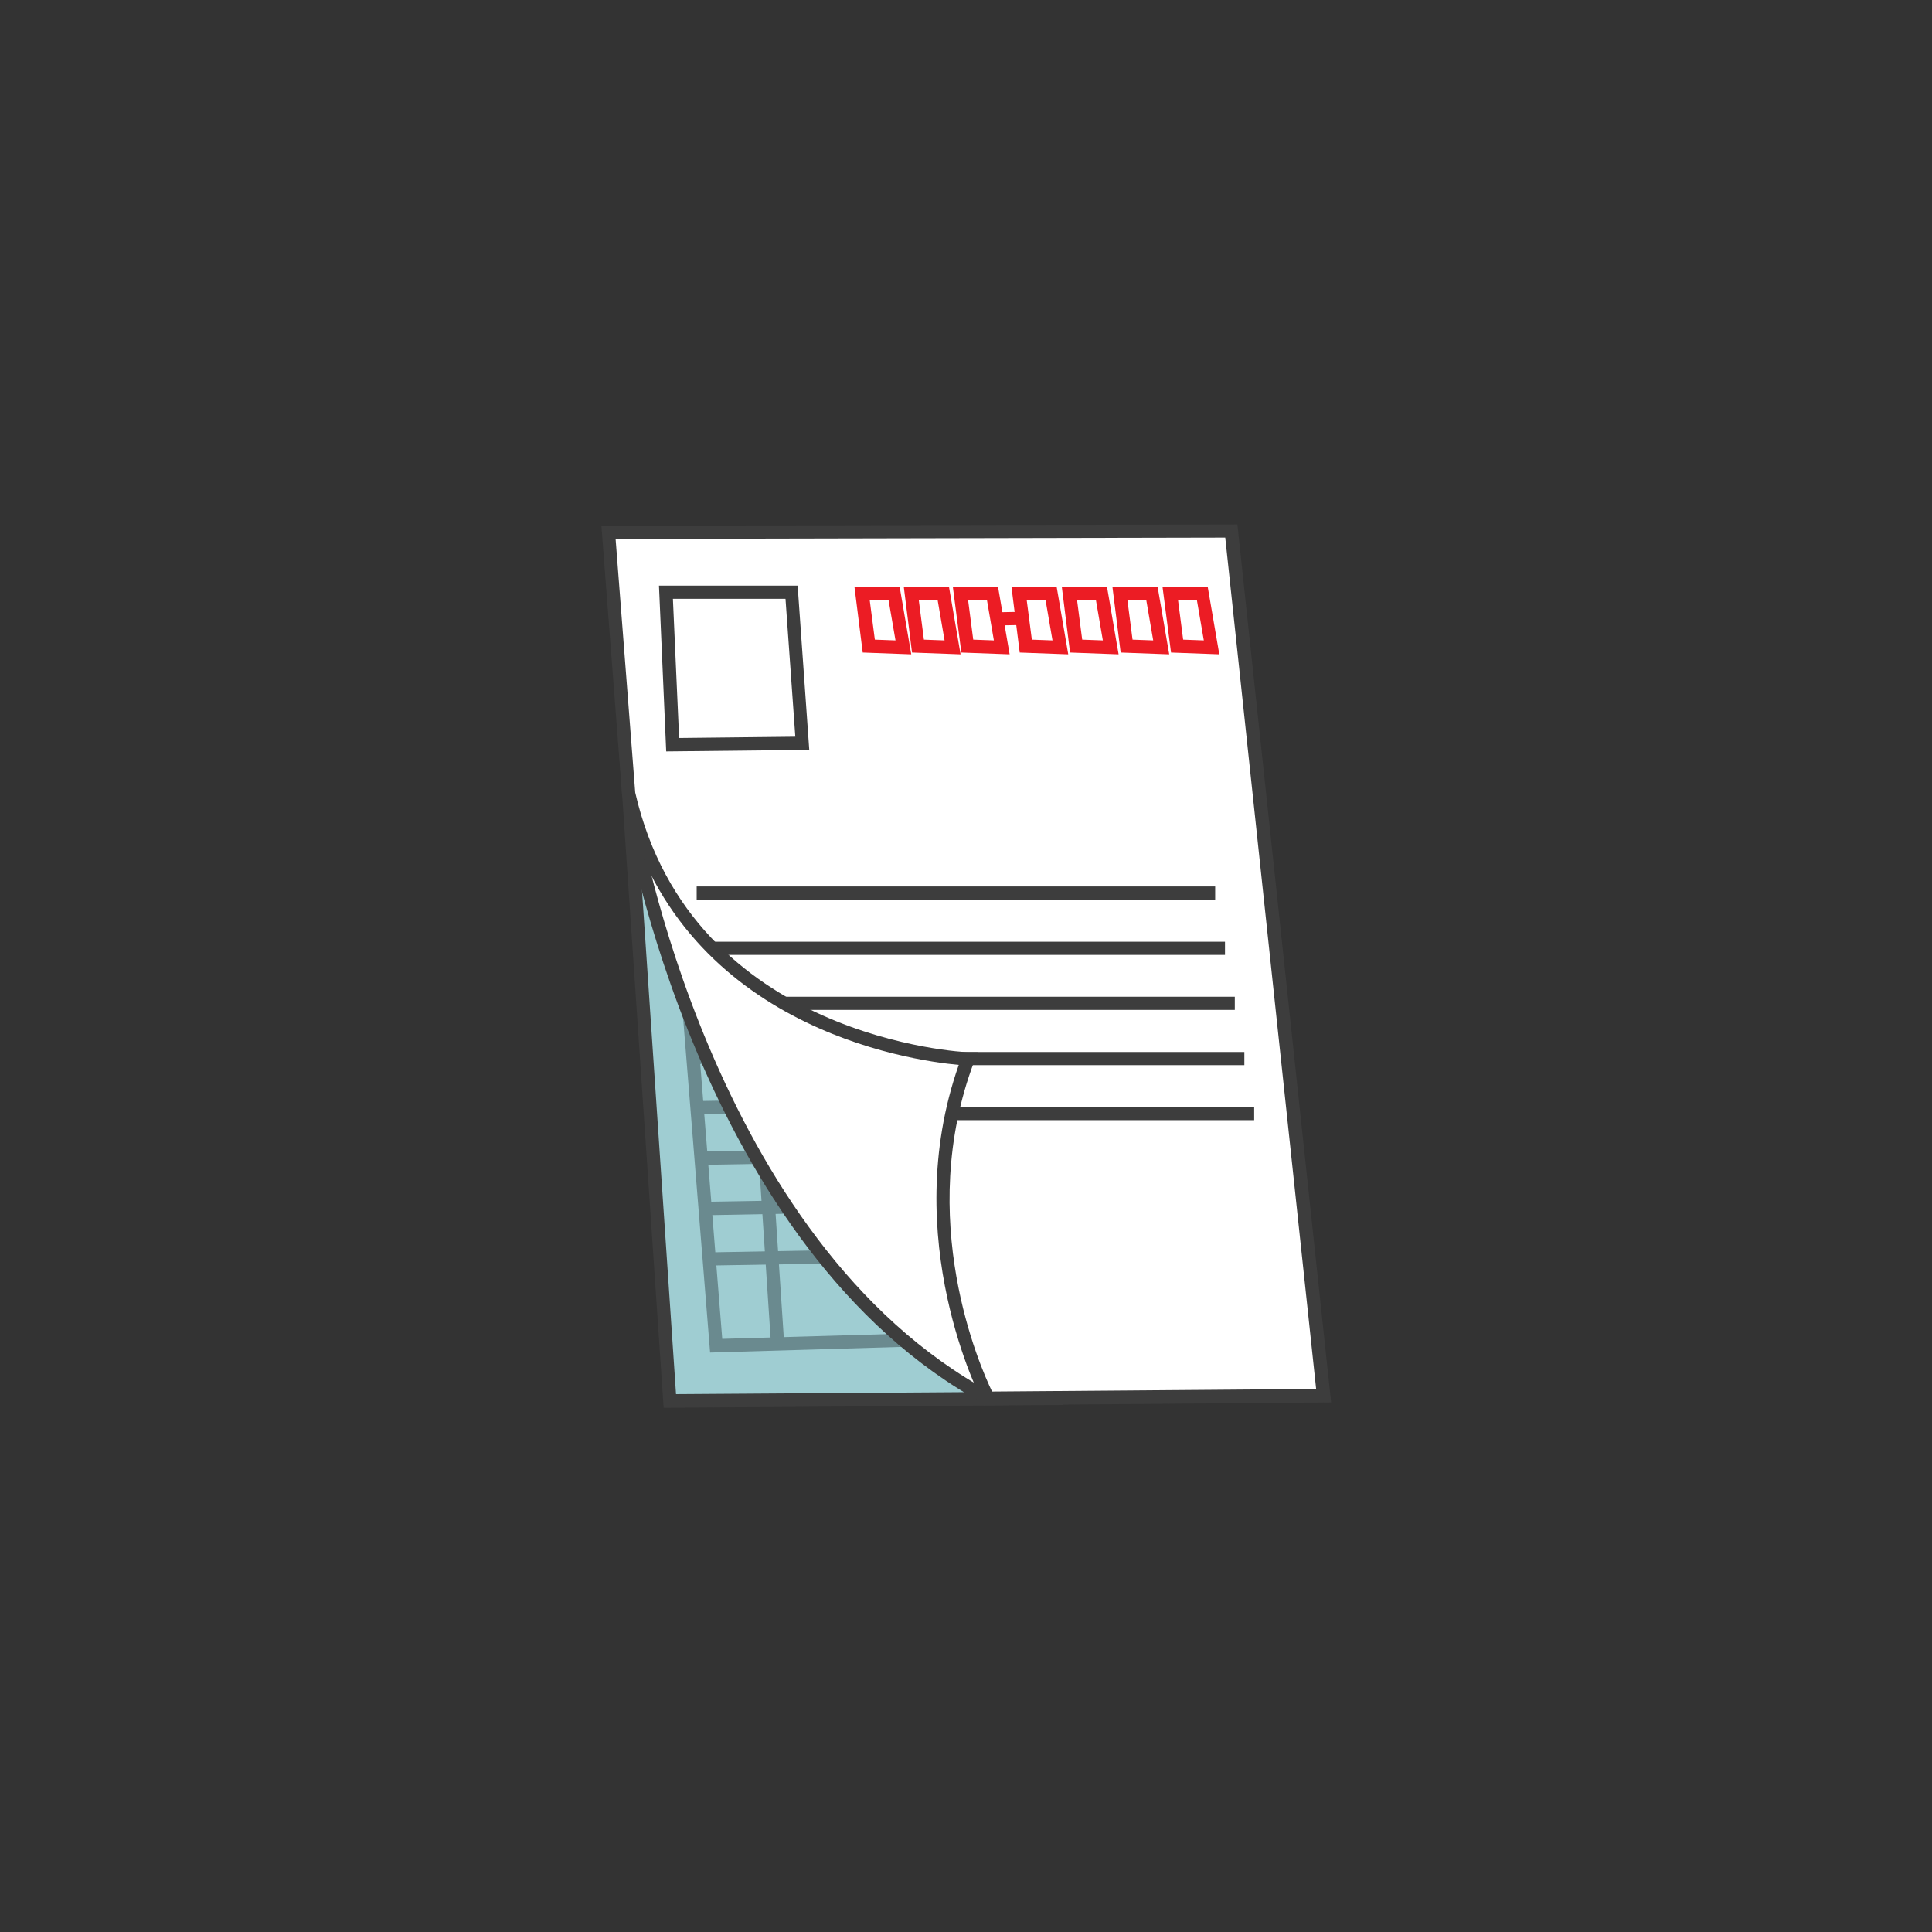
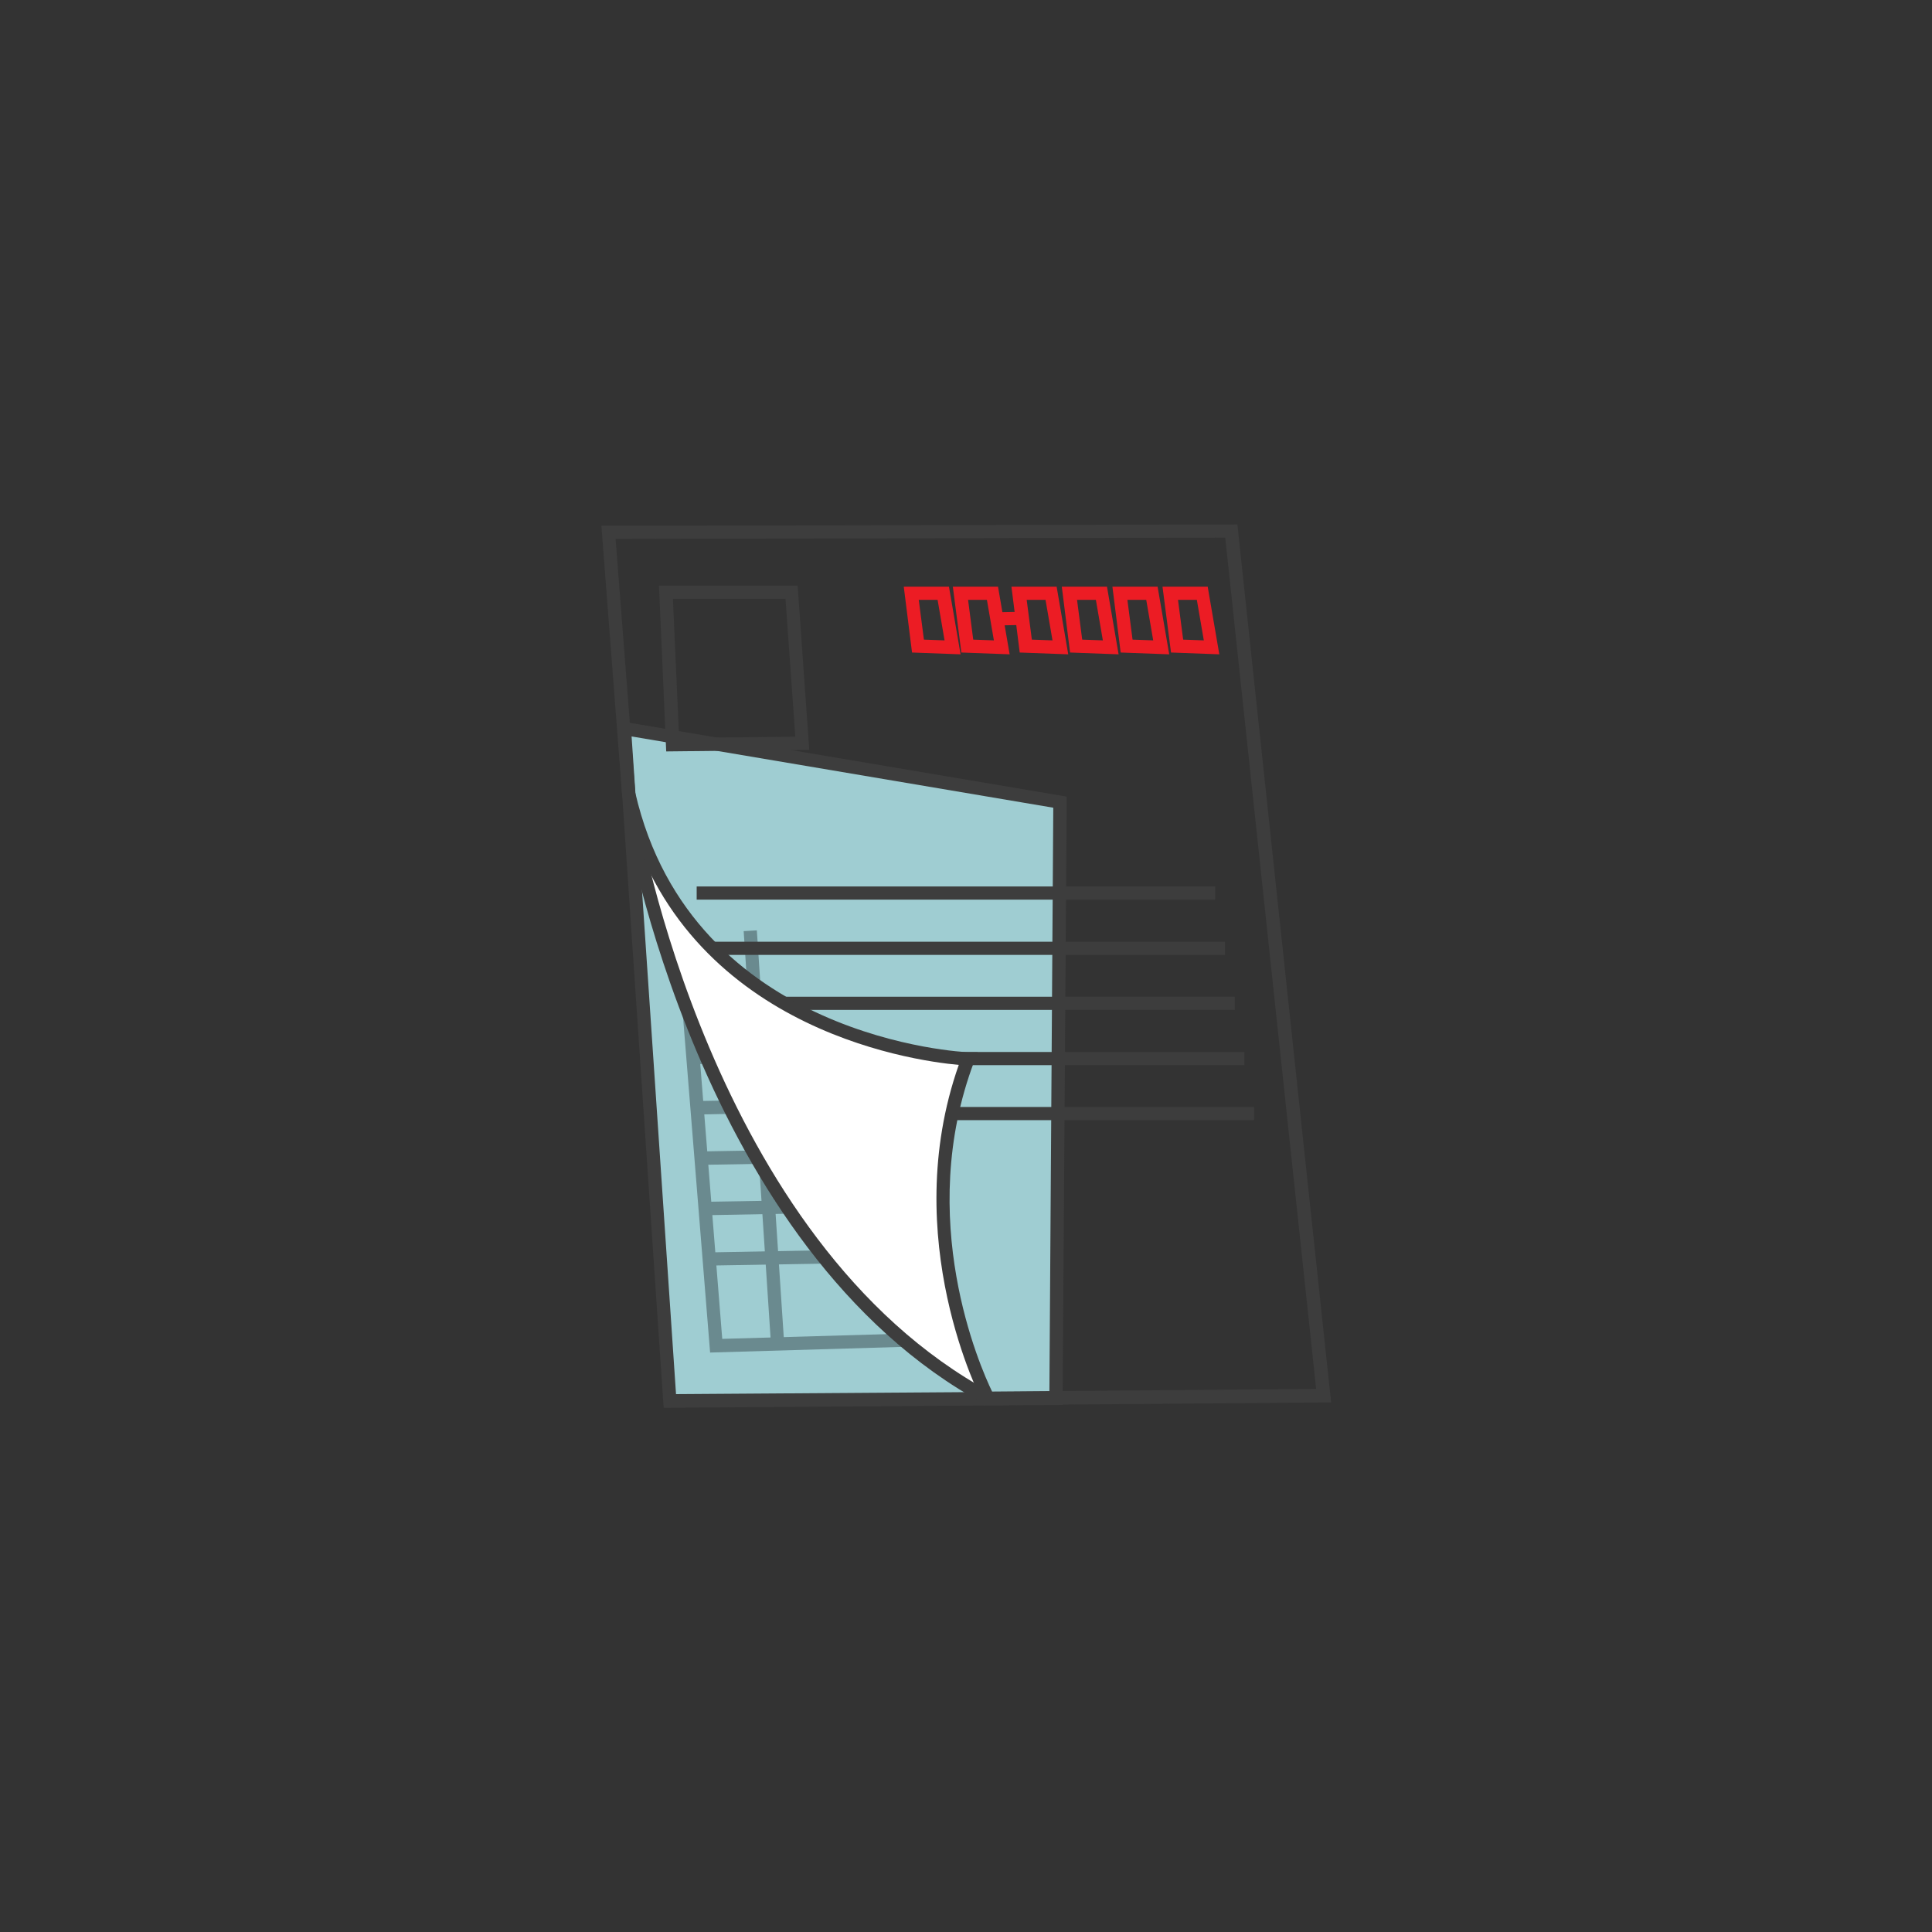
<svg xmlns="http://www.w3.org/2000/svg" id="_レイヤー_1" data-name="レイヤー 1" width="74.82" height="74.82" viewBox="0 0 74.82 74.82">
  <rect x="0" y="0" width="74.82" height="74.82" fill="#333333" stroke="none" />
  <defs>
    <clipPath id="clippath">
      <polygon points="-273.73 113.57 -296.21 125.53 -296.21 140.84 -269.81 123.43 -269.61 113.57 -273.73 113.57" fill="none" stroke-width="0" />
    </clipPath>
    <clipPath id="clippath-2">
      <polygon points="-287.32 113.57 -296.21 118.12 -296.21 125.19 -274.37 113.57 -287.32 113.57" fill="none" stroke-width="0" />
    </clipPath>
    <clipPath id="clippath-4">
      <polygon points="-292.35 113.57 -296.21 115.56 -296.21 117.78 -287.98 113.57 -292.35 113.57" fill="none" stroke-width="0" />
    </clipPath>
    <clipPath id="clippath-6">
      <polygon points="-296.21 113.57 -296.21 115.22 -293.01 113.57 -296.21 113.57" fill="none" stroke-width="0" />
    </clipPath>
    <clipPath id="clippath-8">
      <polygon points="-391.28 112.14 -391.28 118.56 -388.88 118.58 -388.75 112.16 -391.28 112.14" fill="none" stroke-width="0" />
    </clipPath>
    <clipPath id="clippath-10">
      <polygon points="-391.28 118.8 -391.28 122.57 -388.95 122.61 -388.88 118.83 -391.28 118.8" fill="none" stroke-width="0" />
    </clipPath>
    <clipPath id="clippath-12">
      <polygon points="-391.28 118.56 -391.28 118.8 -388.88 118.83 -388.88 118.58 -391.28 118.56" fill="none" stroke-width="0" />
    </clipPath>
    <clipPath id="clippath-14">
-       <path d="M-384.14,118.88l-2.66-.03-.05,3.8,2.71.05v-3.82ZM-381.97,118.9l-.05,3.84,3.21.06,5.57-3.82-8.73-.09Z" fill="none" stroke-width="0" />
+       <path d="M-384.14,118.88l-2.66-.03-.05,3.8,2.71.05v-3.82ZM-381.97,118.9Z" fill="none" stroke-width="0" />
    </clipPath>
    <clipPath id="clippath-16">
      <path d="M-384.14,118.63l-2.66-.03v.25s2.66.03,2.66.03v-.25ZM-381.97,118.65v.25s8.72.09,8.72.09l.35-.24-9.08-.09ZM-372.73,118.74v.14l.03-.13h-.03Z" fill="none" stroke-width="0" />
    </clipPath>
    <clipPath id="clippath-18">
      <polygon points="-382.97 107.37 -391.28 107.19 -391.28 108.9 -383.89 108.99 -383.89 122.71 -382.26 122.74 -382.11 109.75 -382.97 107.37" fill="none" stroke-width="0" />
    </clipPath>
    <clipPath id="clippath-20">
      <path d="M-383.89,108.99l-7.39-.09v.25l7.15.09v13.47h.25s0-13.71,0-13.71ZM-382.8,107.13l-8.48-.19v.25l8.31.19.86,2.38-.15,12.99h.25s.05-3.84.05-3.84v-.25s.11-8.94.11-8.94l-.94-2.58Z" fill="none" stroke-width="0" />
    </clipPath>
    <clipPath id="clippath-22">
      <polygon points="-387.81 110.02 -391.28 109.96 -391.28 111.89 -388.5 111.92 -388.71 122.61 -387.1 122.64 -386.95 112.01 -387.81 110.02" fill="none" stroke-width="0" />
    </clipPath>
    <clipPath id="clippath-24">
      <path d="M-391.28,111.89v.24l2.53.02-.12,6.42v.25s-.08,3.78-.08,3.78h.25s.2-10.69.2-10.69l-2.78-.02ZM-387.64,109.78l-3.64-.07v.25l3.47.07.86,1.99-.15,10.64h.25s.05-3.79.05-3.79v-.25s.1-6.64.1-6.64l-.94-2.18Z" fill="none" stroke-width="0" />
    </clipPath>
    <clipPath id="clippath-26">
      <path d="M-391.28,122.81v12h12.19l.2-11.76-12.39-.23ZM-378.65,122.99l-.2,11.82h3.12l.09-12.64h.25s-.09,12.64-.09,12.64h2.41l.09-15.71-5.67,3.89Z" fill="none" stroke-width="0" />
    </clipPath>
    <clipPath id="clippath-28">
      <polygon points="-372.89 118.74 -373.24 118.99 -378.81 122.8 -382.01 122.74 -382.26 122.74 -383.89 122.71 -384.14 122.7 -386.85 122.65 -387.1 122.64 -388.71 122.61 -388.95 122.61 -391.28 122.57 -391.28 122.81 -378.9 123.05 -378.89 122.92 -378.65 122.93 -378.65 122.99 -372.98 119.1 -373.07 134.81 -372.82 134.81 -372.73 118.88 -372.73 118.74 -372.73 118.63 -372.89 118.74" fill="none" stroke-width="0" />
    </clipPath>
    <clipPath id="clippath-30">
      <polygon points="-378.89 122.92 -378.9 123.05 -379.09 134.81 -378.85 134.81 -378.65 122.99 -378.65 122.93 -378.89 122.92" fill="none" stroke-width="0" />
    </clipPath>
    <clipPath id="clippath-32">
      <polygon points="-375.64 122.17 -375.72 134.81 -375.48 134.81 -375.39 122.17 -375.64 122.17" fill="none" stroke-width="0" />
    </clipPath>
    <clipPath id="clippath-34">
      <polygon points="-498.38 99.86 -498.59 103.38 -476.39 108.81 -476.39 106.79 -472.62 106.79 -498.38 99.86" fill="none" stroke-width="0" />
    </clipPath>
    <clipPath id="clippath-36">
      <path d="M-475.08,130.46l-1.31-.12v2.85h1.46l-.15-2.73ZM-470.82,130.84l-3.95-.36.14,2.7h3.94l-.13-2.35ZM-470.15,131.43l.06-.04.11-.04h.12s.05.02.05.02l.03.04v.12c-.01.17-.02.35-.03.53h0c0,.18-.03.35-.06.52h0s-.04.01-.04.01h-.04s-.04-.02-.04-.02l-.02-.03v-.08c.01-.16.02-.32.03-.48h0c0-.16.01-.32.03-.48h0s-.01,0-.01,0l-.09.04-.09.03-.03-.02-.02-.03v-.04l.04-.06ZM-468.18,111.12l-8.2-2.01v1.27l6.83,1.56.12.13,1.45,17.6-.04.12-.12.04-8.24-.77v.96l8.82.8.14.16-.16.14-2.92-.26.13,2.32h3.96l-1.75-22.07Z" fill="none" stroke-width="0" />
    </clipPath>
    <clipPath id="clippath-38">
      <polygon points="-467.88 111.2 -468.18 111.12 -466.43 133.19 -466.13 133.19 -467.88 111.2" fill="none" stroke-width="0" />
    </clipPath>
    <clipPath id="clippath-40">
      <polygon points="-468.49 107.9 -472.62 106.79 -476.39 106.79 -476.39 108.81 -468.21 110.81 -468.49 107.9" fill="none" stroke-width="0" />
    </clipPath>
    <clipPath id="clippath-42">
      <polygon points="-468.21 107.67 -471.47 106.79 -472.62 106.79 -468.49 107.9 -468.21 110.81 -476.39 108.81 -476.39 109.12 -468.18 111.12 -467.88 111.2 -467.87 111.2 -468.21 107.67" fill="none" stroke-width="0" />
    </clipPath>
    <clipPath id="clippath-44">
      <polygon points="-467.57 130.84 -476.39 130.04 -476.39 130.34 -475.08 130.46 -475.08 130.38 -474.94 130.22 -474.78 130.37 -474.78 130.49 -470.82 130.84 -470.82 130.84 -470.68 130.68 -470.52 130.82 -470.52 130.87 -467.6 131.13 -467.43 131 -467.57 130.84" fill="none" stroke-width="0" />
    </clipPath>
    <clipPath id="clippath-46">
      <polygon points="-470.52 130.87 -470.52 130.82 -470.68 130.68 -470.82 130.84 -470.82 130.84 -470.69 133.19 -470.39 133.19 -470.52 130.87" fill="none" stroke-width="0" />
    </clipPath>
    <clipPath id="clippath-48">
      <polygon points="-474.78 130.49 -474.78 130.37 -474.94 130.22 -475.08 130.38 -475.08 130.46 -474.93 133.19 -474.63 133.19 -474.78 130.49" fill="none" stroke-width="0" />
    </clipPath>
    <clipPath id="clippath-50">
      <path d="M-469.79,131.41l-.03-.04-.05-.04h-.12s-.11.06-.11.06l-.06.04-.04.06v.04l.02.03.03.02.09-.03.09-.04h.01c-.02.16-.03.32-.03.48h0c0,.16-.01.32-.03.48h0s0,.08,0,.08l.02.03.04.02h.04s.04-.02.04-.02c.03-.17.06-.35.06-.52h0c0-.18.01-.35.03-.53h0s0-.12,0-.12Z" fill="none" stroke-width="0" />
    </clipPath>
    <clipPath id="clippath-52">
      <polygon points="-469.44 112.08 -469.56 111.95 -476.39 110.39 -476.39 110.7 -469.73 112.22 -468.3 129.53 -476.39 128.78 -476.39 129.08 -468.15 129.85 -468.03 129.8 -467.99 129.69 -469.44 112.08" fill="none" stroke-width="0" />
    </clipPath>
  </defs>
  <polygon points="24.18 28.23 25.94 54.26 40.9 54.15 41.06 31.07 24.18 28.23" fill="#9fcdd2" stroke-width="0" />
  <path d="M25.7,54.51l-1.8-26.6,17.41,2.94v.22s-.16,23.34-.16,23.34h-.25s-15.2.11-15.2.11ZM24.46,28.53l1.72,25.46,14.46-.1.15-22.61-16.33-2.76Z" fill="#3d3d3d" stroke-width="0" />
  <polygon points="27.5 52.38 26.15 35.65 26.67 35.6 27.97 51.85 36.99 51.59 37 52.1 27.5 52.38" fill="#6a8a8f" stroke-width="0" />
  <polygon points="29.86 52.09 28.8 36.06 29.31 36.03 30.37 52.05 29.86 52.09" fill="#6a8a8f" stroke-width="0" />
  <polygon points="27.52 49.01 27.51 48.5 34.55 48.37 34.56 48.89 27.52 49.01" fill="#6a8a8f" stroke-width="0" />
  <polygon points="27.39 47.06 27.38 46.54 33.28 46.44 33.29 46.95 27.39 47.06" fill="#6a8a8f" stroke-width="0" />
  <polygon points="26.92 41.21 26.91 40.69 32.81 40.59 32.82 41.1 26.92 41.21" fill="#6a8a8f" stroke-width="0" />
  <polygon points="27.01 43.16 27 42.64 32.9 42.54 32.91 43.05 27.01 43.16" fill="#6a8a8f" stroke-width="0" />
  <polygon points="27.2 45.11 27.19 44.59 33.09 44.49 33.1 45.01 27.2 45.11" fill="#6a8a8f" stroke-width="0" />
-   <path d="M23.56,20.62l24.11-.05,3.57,33.48-12.99.1s-3.36-6.31-.78-13.14c0,0-10.87-.36-13.14-10.3l-.78-10.09Z" fill="#fff" stroke-width="0" />
  <path d="M25.8,29.1l-.28-6.42h5.37l.45,6.36-5.54.06ZM26.06,23.2l.24,5.38,4.5-.05-.38-5.34h-4.36Z" fill="#3d3d3d" stroke-width="0" />
  <rect x="26.98" y="34.33" width="20.08" height=".51" fill="#3d3d3d" stroke-width="0" />
  <rect x="27.36" y="36.47" width="20.08" height=".51" fill="#3d3d3d" stroke-width="0" />
  <rect x="27.74" y="38.6" width="20.08" height=".51" fill="#3d3d3d" stroke-width="0" />
  <rect x="28.11" y="40.74" width="20.08" height=".51" fill="#3d3d3d" stroke-width="0" />
  <rect x="28.49" y="42.87" width="20.08" height=".51" fill="#3d3d3d" stroke-width="0" />
  <path d="M37.2,25.34l-1.88-.07-.32-2.55h1.75l.45,2.62ZM35.77,24.77l.81.03-.27-1.57h-.73l.2,1.54Z" fill="#ec1c24" stroke-width="0" />
-   <path d="M35.29,25.34l-1.88-.07-.32-2.55h1.75l.45,2.62ZM33.87,24.77l.81.03-.27-1.57h-.73l.2,1.54Z" fill="#ec1c24" stroke-width="0" />
  <path d="M39.11,25.34l-1.88-.07-.33-2.55h1.75l.45,2.62ZM37.68,24.77l.81.03-.27-1.57h-.73l.2,1.54Z" fill="#ec1c24" stroke-width="0" />
  <path d="M45.28,25.34l-1.88-.07-.32-2.55h1.75l.45,2.62ZM43.85,24.77l.81.03-.27-1.57h-.73l.2,1.54Z" fill="#ec1c24" stroke-width="0" />
  <path d="M43.32,25.34l-1.88-.07-.32-2.55h1.75l.45,2.62ZM41.9,24.77l.81.03-.27-1.57h-.73l.2,1.54Z" fill="#ec1c24" stroke-width="0" />
  <path d="M41.37,25.34l-1.88-.07-.32-2.55h1.75l.45,2.62ZM39.95,24.77l.81.03-.27-1.57h-.73l.2,1.54Z" fill="#ec1c24" stroke-width="0" />
  <path d="M47.23,25.34l-1.88-.07-.33-2.55h1.75l.45,2.62ZM45.81,24.77l.81.03-.27-1.57h-.73l.2,1.54Z" fill="#ec1c24" stroke-width="0" />
  <rect x="38.69" y="23.7" width=".84" height=".51" transform="translate(-.45 .75) rotate(-1.09)" fill="#ec1c24" stroke-width="0" />
  <path d="M37.48,41.01s-10.2-.34-12.91-9.4l-.13-.07s2.69,16.61,13.82,22.62c0,0-3.36-6.31-.78-13.14" fill="#fff" stroke-width="0" />
  <path d="M38.14,54.38c-11.11-6-13.92-22.63-13.95-22.8l.51-.08c.03.17,2.8,16.56,13.69,22.43l-.24.45Z" fill="#3d3d3d" stroke-width="0" />
  <path d="M38.11,54.41l-.07-.14c-.03-.06-3.28-6.3-.91-13.03-1.9-.17-10.97-1.48-13.04-10.47l-.8-10.41h.28l24.35-.05,3.63,34-13.43.11ZM23.84,20.87l.76,9.82c2.2,9.58,12.79,10.06,12.9,10.06h.36s-.13.35-.13.35c-2.31,6.1.23,11.84.69,12.79l12.55-.1-3.52-32.97-23.61.05Z" fill="#3d3d3d" stroke-width="0" />
</svg>